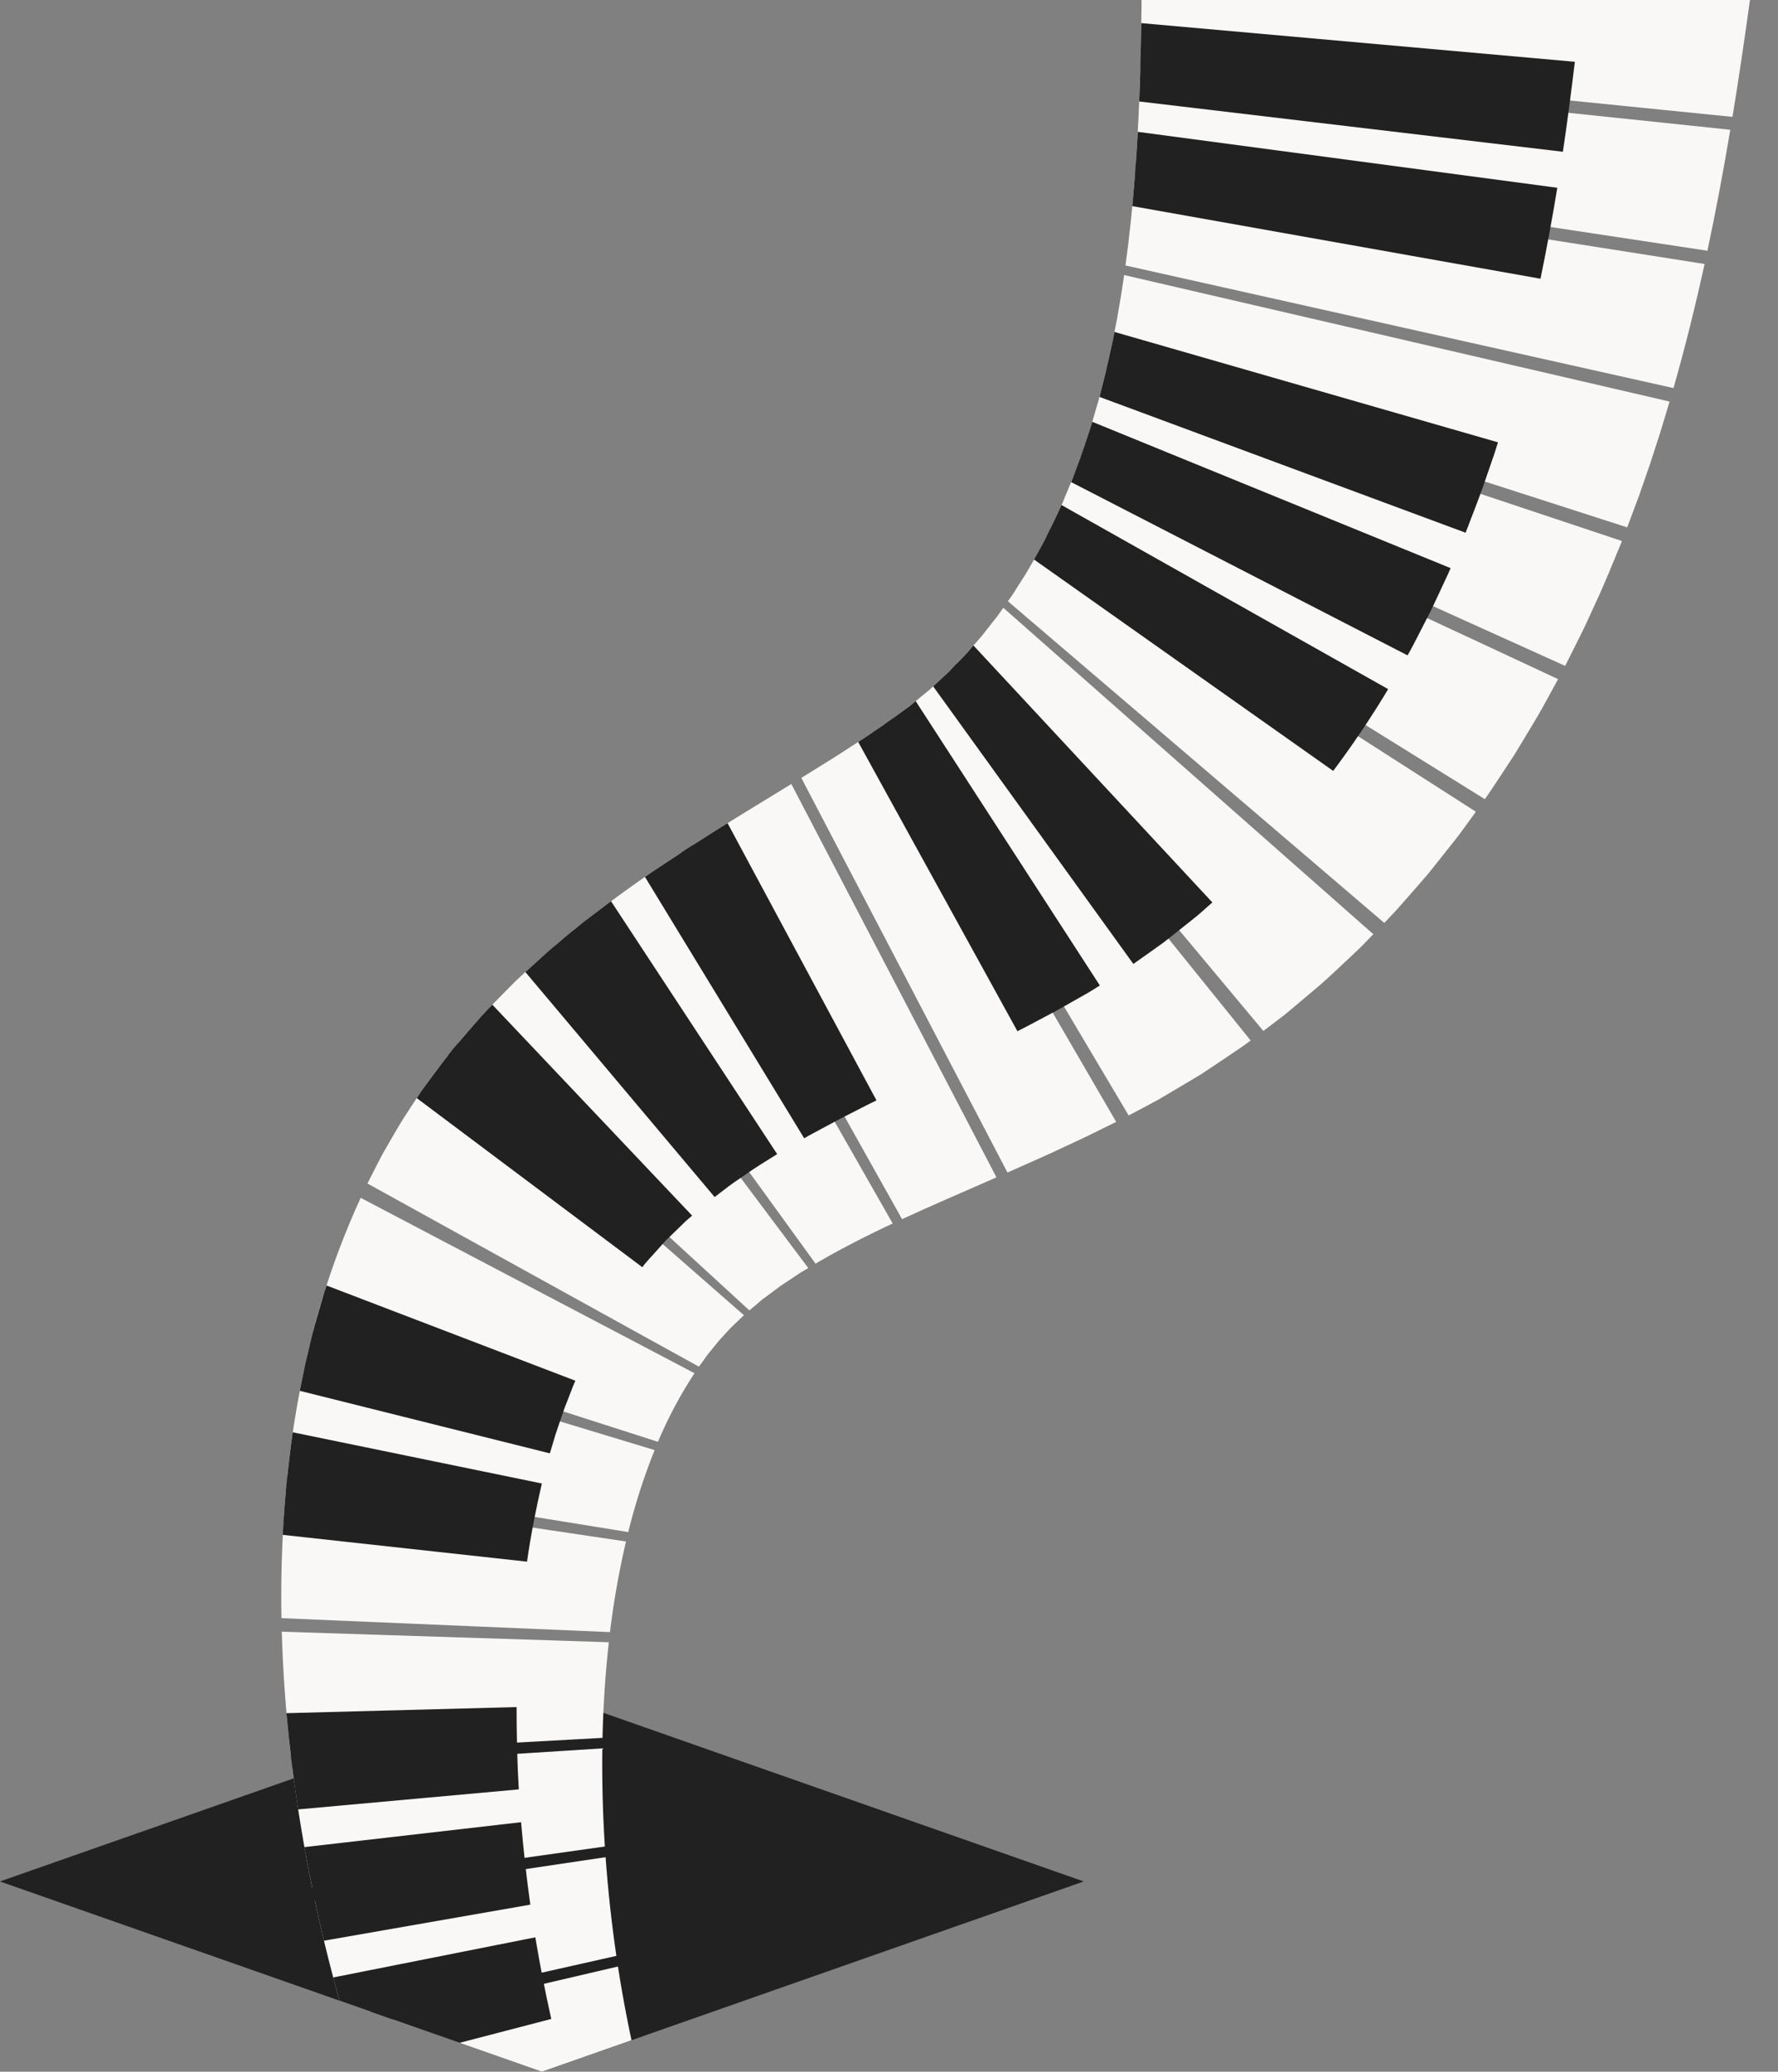
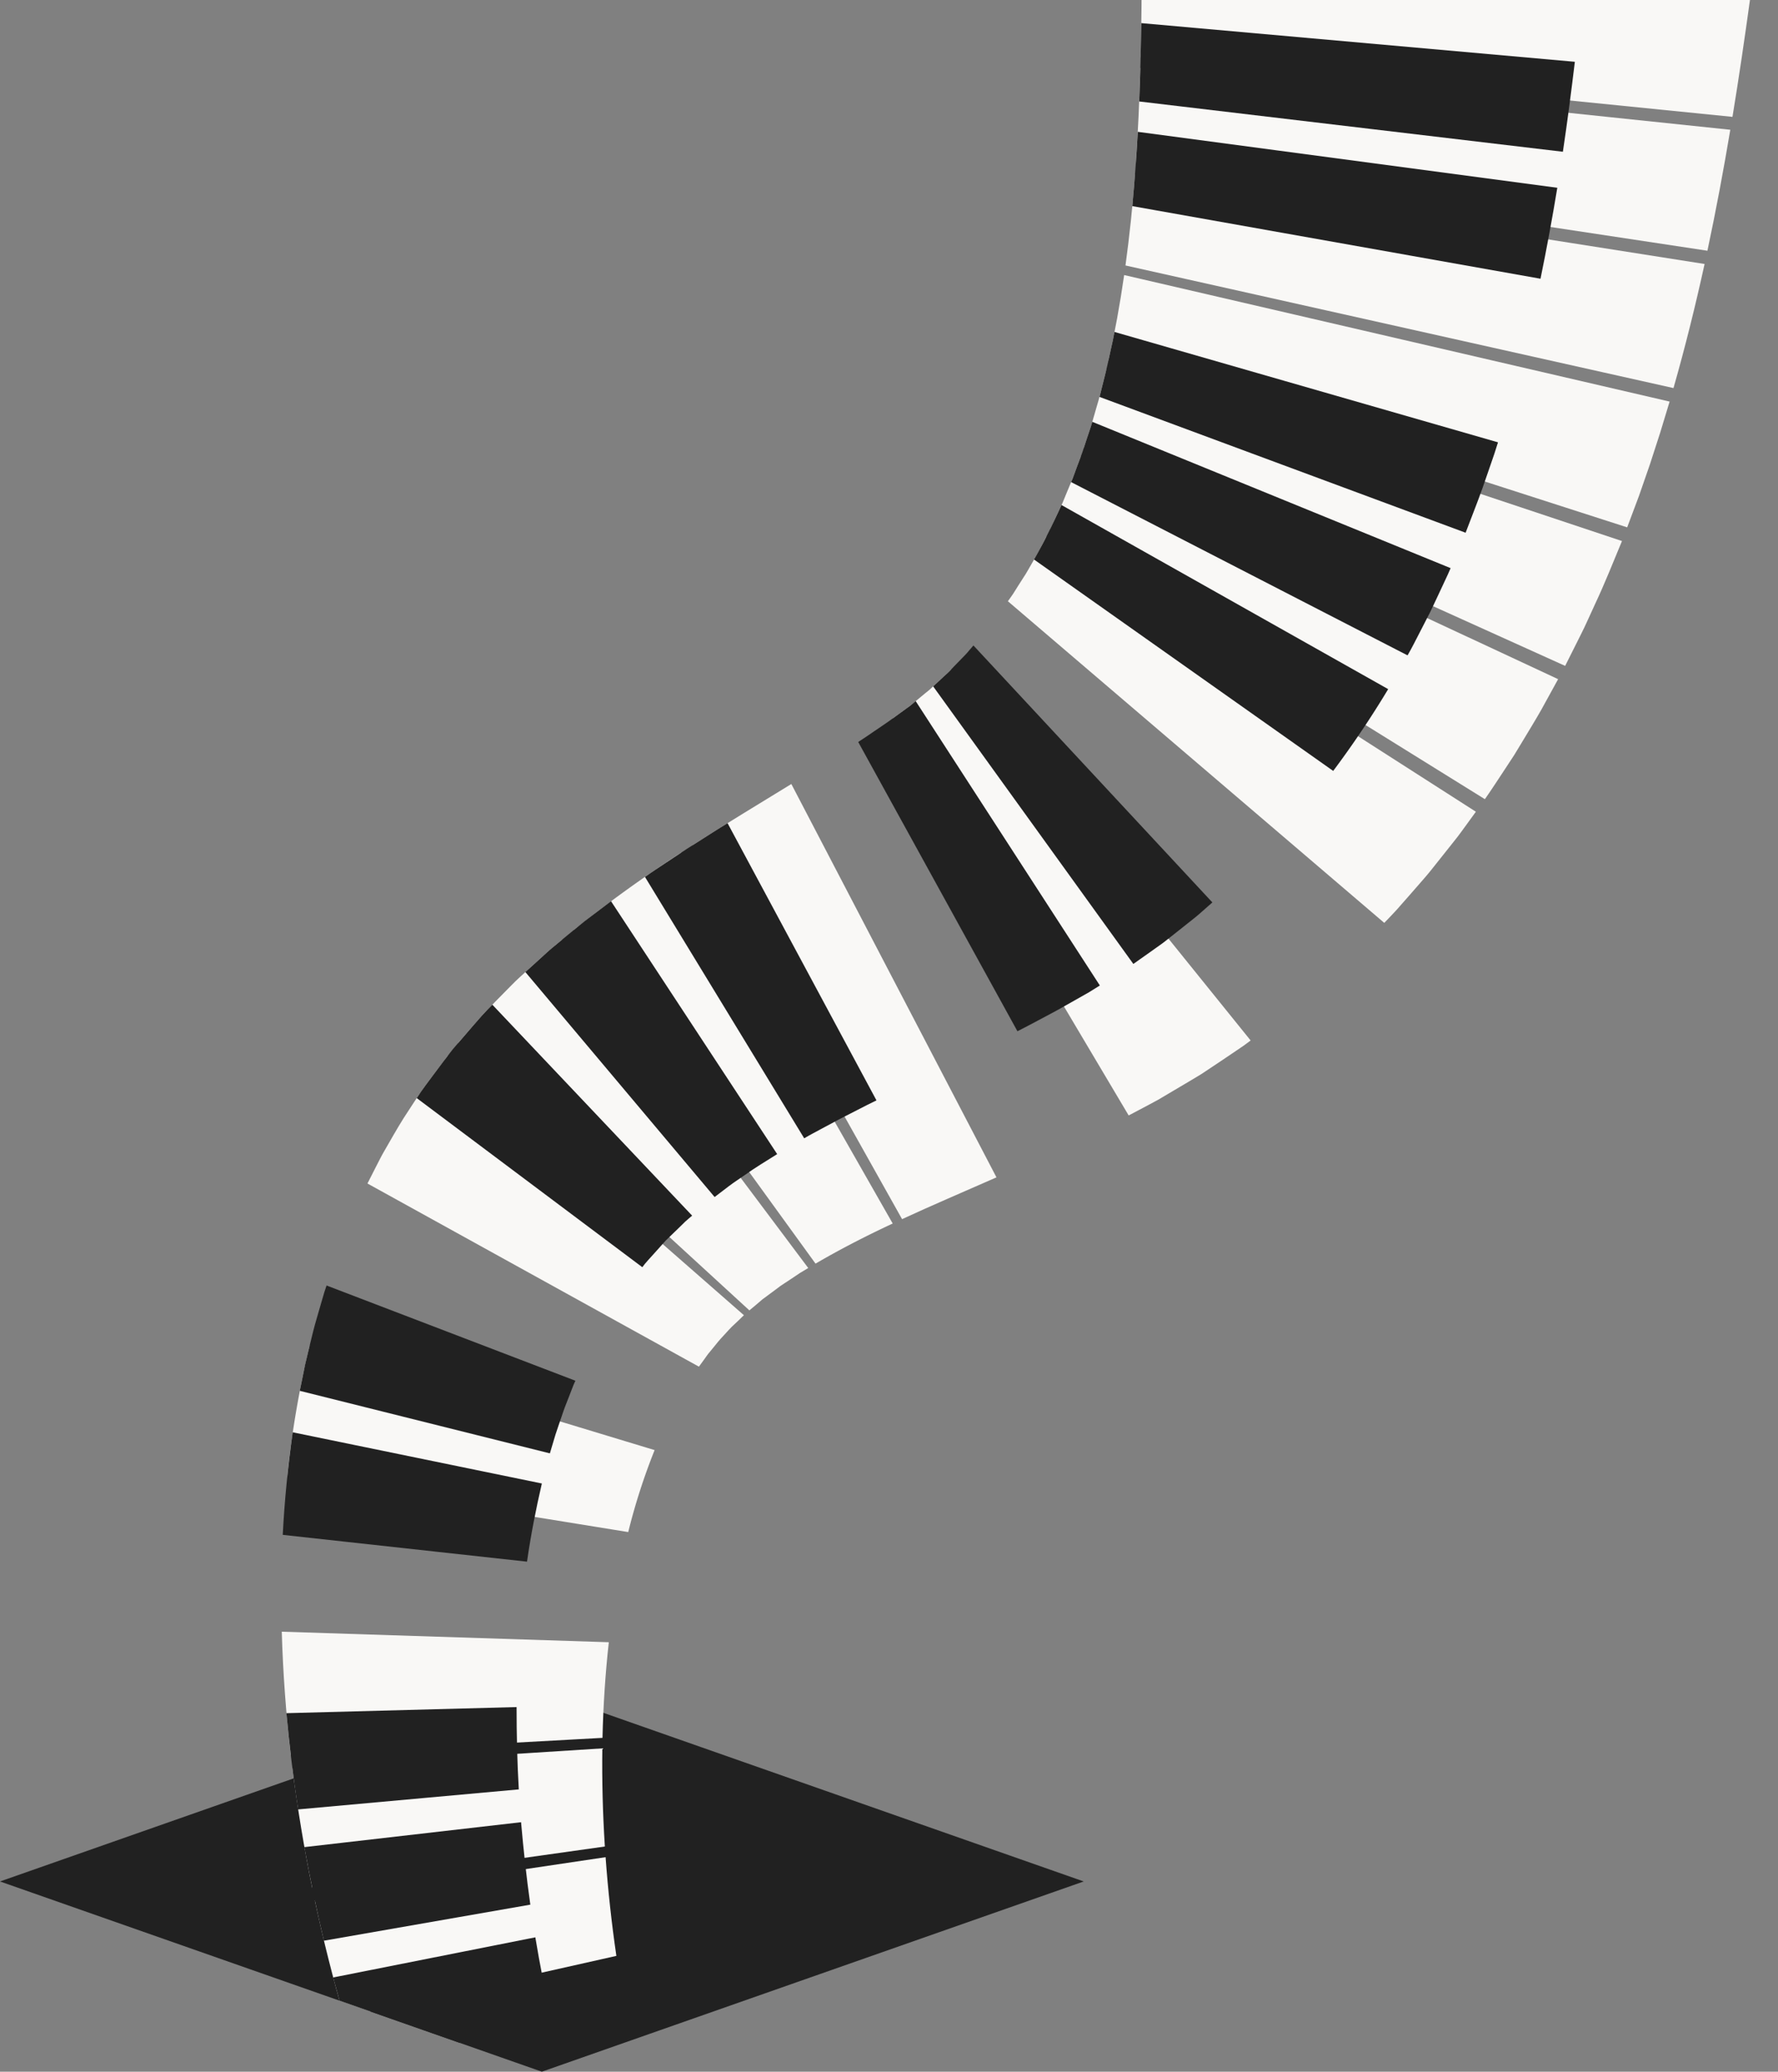
<svg xmlns="http://www.w3.org/2000/svg" width="542.497" height="632.025" viewBox="0 0 542.497 632.025">
  <rect x="0" y="0" width="542.497" height="632.025" fill="#808080" stroke="none" />
  <defs>
    <clipPath id="clip-path">
      <path id="Path_8405" data-name="Path 8405" d="M0,54.786V628.775l165.33,58.036,165.33-58.036,197.289-84.44L542.5,54.786Z" transform="translate(0 -54.786)" fill="none" />
    </clipPath>
  </defs>
  <g id="Group_1509" data-name="Group 1509" transform="translate(0 -54.786)">
    <path id="Path_8367" data-name="Path 8367" d="M0,1938.456l165.33,58.037,165.33-58.037L165.33,1880.42Z" transform="translate(0 -1309.682)" fill="#212121" />
    <g id="Group_1508" data-name="Group 1508" transform="translate(0 54.786)">
      <g id="Group_1507" data-name="Group 1507" clip-path="url(#clip-path)">
-         <path id="Path_8368" data-name="Path 8368" d="M463.732,2207.3l-76.283,24.233q-6.655-17.195-11.885-34.722l82.408-19.208c1.549,10,3.463,19.934,5.76,29.7" transform="translate(-269.424 -1577.661)" fill="#f9f8f6" />
        <path id="Path_8369" data-name="Path 8369" d="M431.915,2089.676l-83.042,18.657q-5.118-17.579-8.957-35.551l88.71-13.22c.727,10.04,1.825,20.1,3.289,30.113" transform="translate(-243.85 -1492.981)" fill="#f9f8f6" />
        <path id="Path_8370" data-name="Path 8370" d="M410.994,1972.053l-89.3,12.583q-3.686-18.029-6.038-36.509l94.571-6.012c-.131,9.9.132,19.9.769,29.938" transform="translate(-226.445 -1408.726)" fill="#f9f8f6" />
        <path id="Path_8371" data-name="Path 8371" d="M402.071,1848.547l-95.113,5.217c-1.433-12.364-2.382-24.894-2.742-37.608L404,1819.371c-1.065,9.545-1.7,19.3-1.927,29.176" transform="translate(-218.24 -1318.365)" fill="#f9f8f6" />
-         <path id="Path_8372" data-name="Path 8372" d="M403.969,1707.207l-100.238-4.255a365.845,365.845,0,0,1,1.356-38.841l103.762,15.451a261.125,261.125,0,0,0-4.88,27.645" transform="translate(-217.852 -1209.291)" fill="#f9f8f6" />
        <path id="Path_8373" data-name="Path 8373" d="M414.149,1564.16,310.1,1547.315a299.749,299.749,0,0,1,6.849-40.065l105.25,31.9a189.324,189.324,0,0,0-8.052,25.008" transform="translate(-222.463 -1096.761)" fill="#f9f8f6" />
-         <path id="Path_8374" data-name="Path 8374" d="M443.346,1422.243l-105.19-33.756a245.77,245.77,0,0,1,14.487-40.677l101.851,53.507a129.9,129.9,0,0,0-11.148,20.927" transform="translate(-242.588 -982.381)" fill="#f9f8f6" />
        <path id="Path_8375" data-name="Path 8375" d="M421.372,2146.08q2.08,12.513,4.864,24.9l-58.309,15.186q-4.5-13.81-8.239-27.841Z" transform="translate(-258.034 -1555.047)" fill="#212121" />
        <path id="Path_8376" data-name="Path 8376" d="M394.685,2021.812c.735,8.389,1.642,16.782,2.826,25.15l-62.98,11c-2.26-9.428-4.219-18.948-5.977-28.547Z" transform="translate(-235.7 -1465.9)" fill="#212121" />
        <path id="Path_8377" data-name="Path 8377" d="M379.462,1897.521c0,8.346.18,16.723.675,25.114l-67.338,6.107c-1.494-9.683-2.641-19.478-3.56-29.359Z" transform="translate(-221.844 -1376.735)" fill="#212121" />
        <path id="Path_8378" data-name="Path 8378" d="M384.323,1616.525c-1.815,7.814-3.369,15.761-4.529,23.845l-74.527-8.176c.521-10.312,1.56-20.756,3.038-31.294Z" transform="translate(-218.994 -1163.945)" fill="#212121" />
        <path id="Path_8379" data-name="Path 8379" d="M407.741,1471.516l-.585,1.321-.525,1.358-1.054,2.717-1.061,2.718c-.352.907-.64,1.85-.966,2.774-.624,1.86-1.29,3.7-1.892,5.581l-1.7,5.69L323.651,1474.6l1.629-7.99c.595-2.67,1.279-5.35,1.929-8.027.34-1.339.639-2.677,1.019-4.02l1.156-4.03,1.172-4.032.593-2.017.672-2.018Z" transform="translate(-232.182 -1050.289)" fill="#212121" />
        <path id="Path_8380" data-name="Path 8380" d="M497.834,1289.364,396.7,1233.488l2.555-5.027c.879-1.67,1.672-3.359,2.655-5.006,1.917-3.3,3.762-6.63,5.817-9.891,2.121-3.233,4.19-6.517,6.44-9.682q3.462-4.686,7.017-9.341l90.38,79.125q-1.788,1.767-3.666,3.5c-1.2,1.2-2.287,2.513-3.483,3.75-1.148,1.291-2.2,2.722-3.353,4.066-.592.653-1.069,1.448-1.613,2.17Z" transform="translate(-284.584 -872.428)" fill="#f9f8f6" />
        <path id="Path_8381" data-name="Path 8381" d="M583.409,1182.2l-88.884-81.537q3.742-4.374,7.565-8.714c2.6-2.729,5.242-5.407,7.9-8.1l2-2.01c.668-.657,1.346-1.253,2.021-1.882l4.068-3.719,4.1-3.705c1.369-1.18,2.74-2.292,4.115-3.439l75.078,100.185c-.855.518-1.749,1.027-2.583,1.548l-2.362,1.592L594.026,1174c-.393.264-.819.518-1.188.788l-1.076.819-4.375,3.236q-1.95,1.7-3.978,3.358" transform="translate(-354.764 -782.436)" fill="#f9f8f6" />
        <path id="Path_8382" data-name="Path 8382" d="M693.282,1100.485,619.547,998.7a397.4,397.4,0,0,1,32.778-23.624l64.507,113.175c-8.72,4.064-16.485,8.112-23.549,12.239" transform="translate(-444.453 -714.984)" fill="#f9f8f6" />
        <path id="Path_8383" data-name="Path 8383" d="M811.6,1033.855,747.663,919.793l7.87-5,7.637-4.726,14.642-8.963,62.59,120-14.95,6.539-7.1,3.138Z" transform="translate(-536.362 -661.92)" fill="#f9f8f6" />
-         <path id="Path_8384" data-name="Path 8384" d="M928.027,973.116l-62.9-120.395,6.823-4.233,3.35-2.091c1.14-.7,2.13-1.37,3.2-2.055,2.083-1.36,4.259-2.728,6.261-4.072l5.886-4,70.549,121.4-8.634,4.252c-2.852,1.381-5.595,2.624-8.4,3.939-1.379.635-2.819,1.327-4.146,1.913l-4.036,1.807Z" transform="translate(-620.63 -615.407)" fill="#f9f8f6" />
        <path id="Path_8385" data-name="Path 8385" d="M1035.906,913.449,963.961,792.294l5.378-3.921q2.131-1.805,4.272-3.551c.7-.6,1.461-1.112,2.114-1.778l2.022-1.894,2.03-1.865,1.018-.922c.334-.315.641-.668.963-1l91.364,113.217c-.752.555-1.487,1.127-2.254,1.663l-2.325,1.581-4.656,3.141-4.663,3.111c-1.535,1.06-3.186,1.959-4.775,2.939l-9.637,5.7c-3.015,1.641-5.935,3.161-8.906,4.734" transform="translate(-691.531 -573.153)" fill="#f9f8f6" />
-         <path id="Path_8386" data-name="Path 8386" d="M1126.382,839.953,1032.8,727.918l1.925-1.972.963-.98.9-1.061q1.811-2.115,3.641-4.174c1.2-1.409,2.294-2.945,3.457-4.384l1.729-2.177,1.614-2.323,112.907,99.595-3.869,3.977-4.062,3.84c-2.733,2.537-5.394,5.115-8.206,7.569l-8.564,7.229-2.148,1.79-2.229,1.712Z" transform="translate(-740.912 -525.435)" fill="#f9f8f6" />
        <path id="Path_8387" data-name="Path 8387" d="M533.943,1203.678c-.7.609-1.44,1.189-2.107,1.819l-1.959,1.918-3.953,3.819-3.63,4.043c-1.2,1.356-2.482,2.655-3.555,4.126l-68.828-51.587c1.646-2.6,3.536-5.035,5.376-7.513s3.711-4.95,5.618-7.372l5.957-6.927,3.016-3.446c1.016-1.127,2.067-2.158,3.1-3.24Z" transform="translate(-322.759 -832.813)" fill="#212121" />
        <path id="Path_8388" data-name="Path 8388" d="M644.028,1104.765c-3.327,2.092-6.739,4.135-9.841,6.361-1.571,1.1-3.226,2.153-4.739,3.292l-4.508,3.438L567.2,1049.223l6.475-5.885c1.086-1.012,2.17-1.853,3.259-2.774l3.271-2.707,3.285-2.7,1.646-1.336,1.633-1.246,6.559-4.969Z" transform="translate(-406.898 -752.672)" fill="#212121" />
        <path id="Path_8389" data-name="Path 8389" d="M766.956,1027.935l-2.873,1.417-2.794,1.43-5.592,2.86-5.433,2.914c-1.793.979-3.653,1.927-5.359,2.947l-48.583-79.74c2.2-1.574,4.286-2.914,6.426-4.351l6.383-4.22,6.24-3.974,3.124-1.985,3.026-1.873Z" transform="translate(-499.531 -692.235)" fill="#212121" />
        <path id="Path_8390" data-name="Path 8390" d="M1000.269,898.378l-3.238,2.018-3.145,1.787-6.286,3.554c-2.09,1.151-4.167,2.227-6.251,3.342-2.079,1.1-4.174,2.24-6.227,3.256l-48.58-88.246c1.718-1.083,3.2-2.137,4.773-3.2,1.54-1.058,3.145-2.116,4.63-3.166l4.3-3.13,2.138-1.551,1.69-1.423Z" transform="translate(-664.687 -597.729)" fill="#212121" />
        <path id="Path_8391" data-name="Path 8391" d="M1092.645,829.942l-2.862,2.527c-.951.844-1.9,1.689-2.914,2.467l-5.987,4.759-3,2.367c-1.014.769-2.071,1.489-3.106,2.234l-6.241,4.415-61.081-84.684,3.212-2.978c.532-.5,1.086-.962,1.6-1.477l1.517-1.593,3.05-3.133a19.859,19.859,0,0,0,1.473-1.627l1.437-1.669Z" transform="translate(-722.732 -554.633)" fill="#212121" />
        <path id="Path_8392" data-name="Path 8392" d="M1202.97,751.807l-114.839-98.125c.536-.773,1.106-1.5,1.619-2.3l1.52-2.422,1.533-2.4c.514-.794,1.038-1.576,1.5-2.439l2.871-5.01c.5-.807.926-1.7,1.372-2.572l1.339-2.606,131.036,83.962-3.2,4.407c-1.071,1.464-2.114,2.935-3.275,4.365l-6.829,8.588c-1.116,1.435-2.336,2.825-3.547,4.215l-3.635,4.163-3.646,4.14c-1.23,1.37-2.549,2.692-3.821,4.035" transform="translate(-780.608 -470.257)" fill="#f9f8f6" />
        <path id="Path_8393" data-name="Path 8393" d="M1266.465,652.116l-132.623-82.375c.88-1.747,1.664-3.6,2.513-5.377l1.259-2.68,1.145-2.8c.754-1.873,1.571-3.679,2.294-5.577l2.118-5.736L1288.808,615.5l-5.121,9.316c-1.748,3.09-3.646,6.149-5.473,9.209l-2.774,4.578-2.965,4.524c-2,3.006-3.926,6.022-6.011,8.985" transform="translate(-813.4 -408.304)" fill="#f9f8f6" />
        <path id="Path_8394" data-name="Path 8394" d="M1316.891,543.893,1170,477.515l1.932-5.888c.341-.964.636-1.967.915-2.982l.869-3.018c1.24-3.958,2.159-8.16,3.242-12.225l157.274,52.4c-2.672,6.417-5.192,12.814-8.18,19.163l-2.175,4.758c-.716,1.585-1.455,3.166-2.259,4.741Z" transform="translate(-839.337 -340.747)" fill="#f9f8f6" />
        <path id="Path_8395" data-name="Path 8395" d="M1354.983,428.67l-158.27-50.947,1.379-6.268,1.251-6.492,1.136-6.586,1.024-6.679,166.427,38.6-2.9,9.557-3.1,9.571L1358.609,419Z" transform="translate(-858.503 -267.786)" fill="#f9f8f6" />
        <path id="Path_8396" data-name="Path 8396" d="M1382.286,308.228l-167.208-37.406q1.855-13.526,2.916-27.784l173.781,27.335c-2.74,12.5-5.862,25.138-9.489,37.854" transform="translate(-871.678 -189.835)" fill="#f9f8f6" />
        <path id="Path_8397" data-name="Path 8397" d="M1400.611,183.918l-174.428-26.384c.674-9.556,1.122-19.348,1.4-29.371l180.006,18.848c-2.037,12.127-4.325,24.442-6.982,36.907" transform="translate(-879.644 -107.425)" fill="#f9f8f6" />
        <path id="Path_8398" data-name="Path 8398" d="M1412.05,56.346,1231.476,38.182c.245-10.075.332-20.38.329-30.918l185.577,13.43c-1.61,11.674-3.352,23.567-5.333,35.652" transform="translate(-883.441 -20.694)" fill="#f9f8f6" />
        <path id="Path_8399" data-name="Path 8399" d="M1224.4,656.133a299.982,299.982,0,0,1-16.772,24.952l-91.29-64.5c3.066-5.257,5.767-10.911,8.388-16.617Z" transform="translate(-800.845 -445.894)" fill="#212121" />
        <path id="Path_8400" data-name="Path 8400" d="M1272.193,554.773c-.956,2.262-2.062,4.485-3.088,6.726-1.053,2.234-2.077,4.474-3.158,6.7l-3.4,6.613c-1.149,2.2-2.231,4.415-3.494,6.57L1156.4,528.523c.646-1.434,1.157-3,1.726-4.507l1.691-4.533,1.534-4.669c.5-1.568,1.062-3.074,1.513-4.679Z" transform="translate(-829.586 -381.446)" fill="#212121" />
        <path id="Path_8401" data-name="Path 8401" d="M1308.651,446.781l-1.1,3.458-1.192,3.465-2.391,6.92c-1.637,4.6-3.467,9.164-5.2,13.736l-111.7-41.433c.79-3.286,1.681-6.489,2.431-9.791l1.084-4.978.551-2.48.5-2.572Z" transform="translate(-851.587 -311.838)" fill="#212121" />
        <path id="Path_8402" data-name="Path 8402" d="M1352.151,214.168q-2.269,13.839-5.125,27.754l-124.539-22.153q1.031-11.131,1.669-22.661Z" transform="translate(-876.993 -156.885)" fill="#212121" />
        <path id="Path_8403" data-name="Path 8403" d="M1362.843,91.546c-1.1,9.106-2.273,18.248-3.651,27.447l-129.267-15.341c.329-7.805.507-15.805.635-23.9Z" transform="translate(-882.33 -72.696)" fill="#212121" />
        <path id="Path_8404" data-name="Path 8404" d="M1405.734,15.484l.132-.949.066-.475.033-.238.016-.118.008-.059,0-.03,0-.015v-.013h0c-23.695-1.688,53.04,3.776-53.124-3.784l-79.591-5.668L1220.16.351h0v1.7Z" transform="translate(-871.794 -15.484)" fill="#212121" />
      </g>
    </g>
  </g>
</svg>